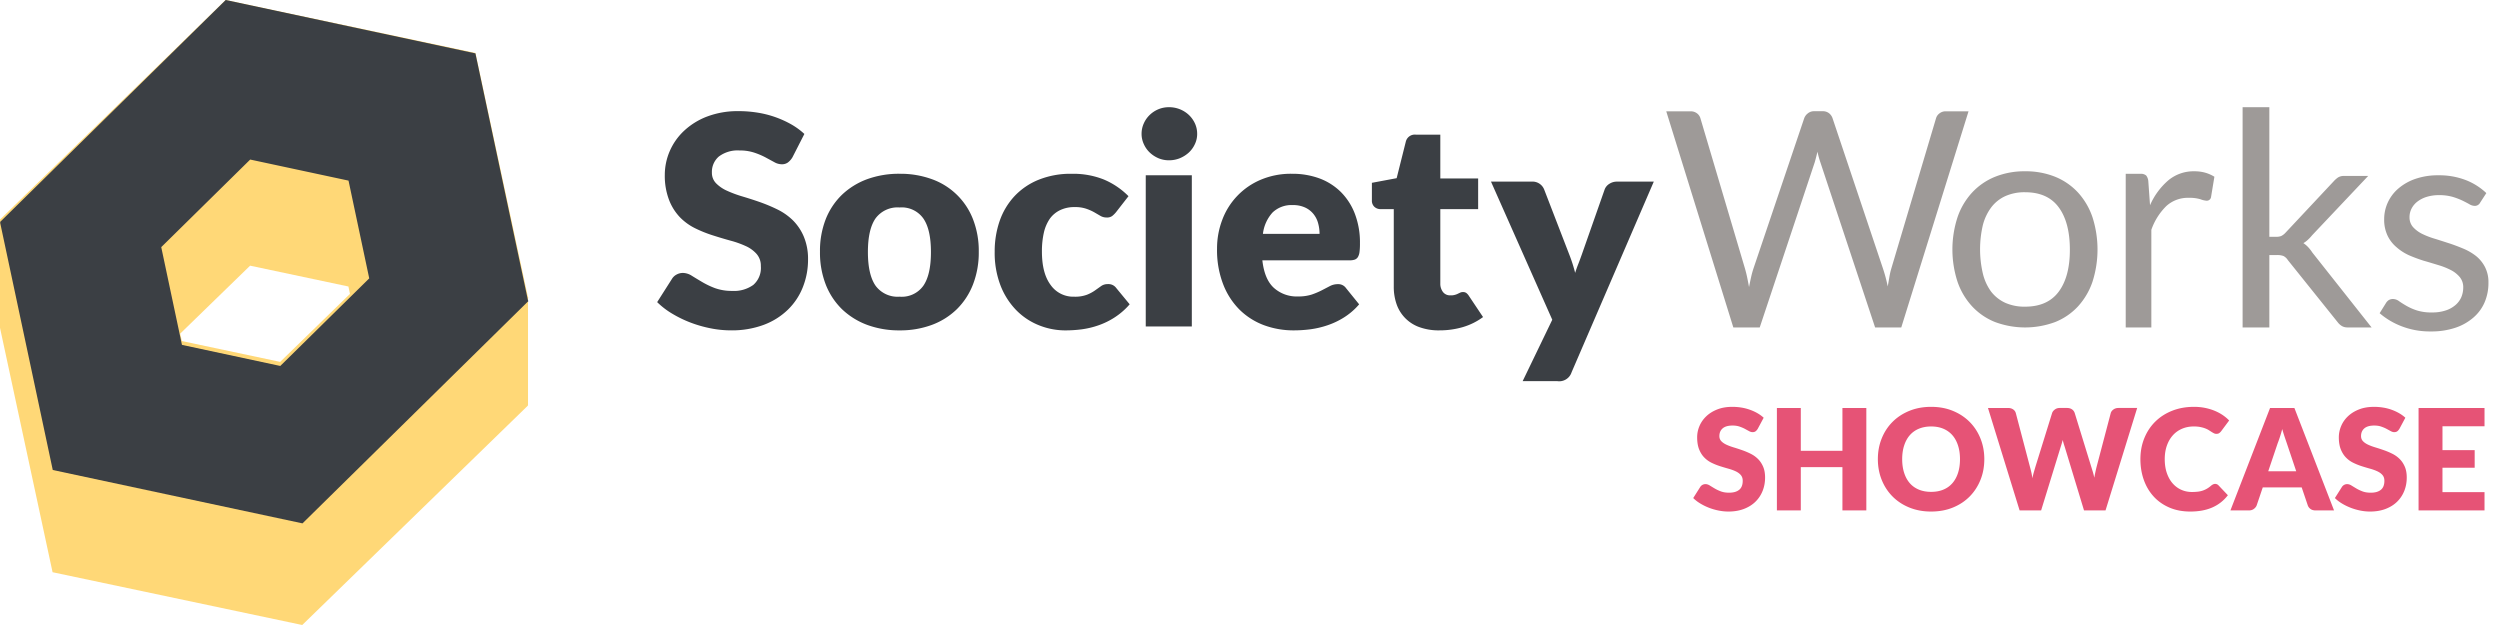
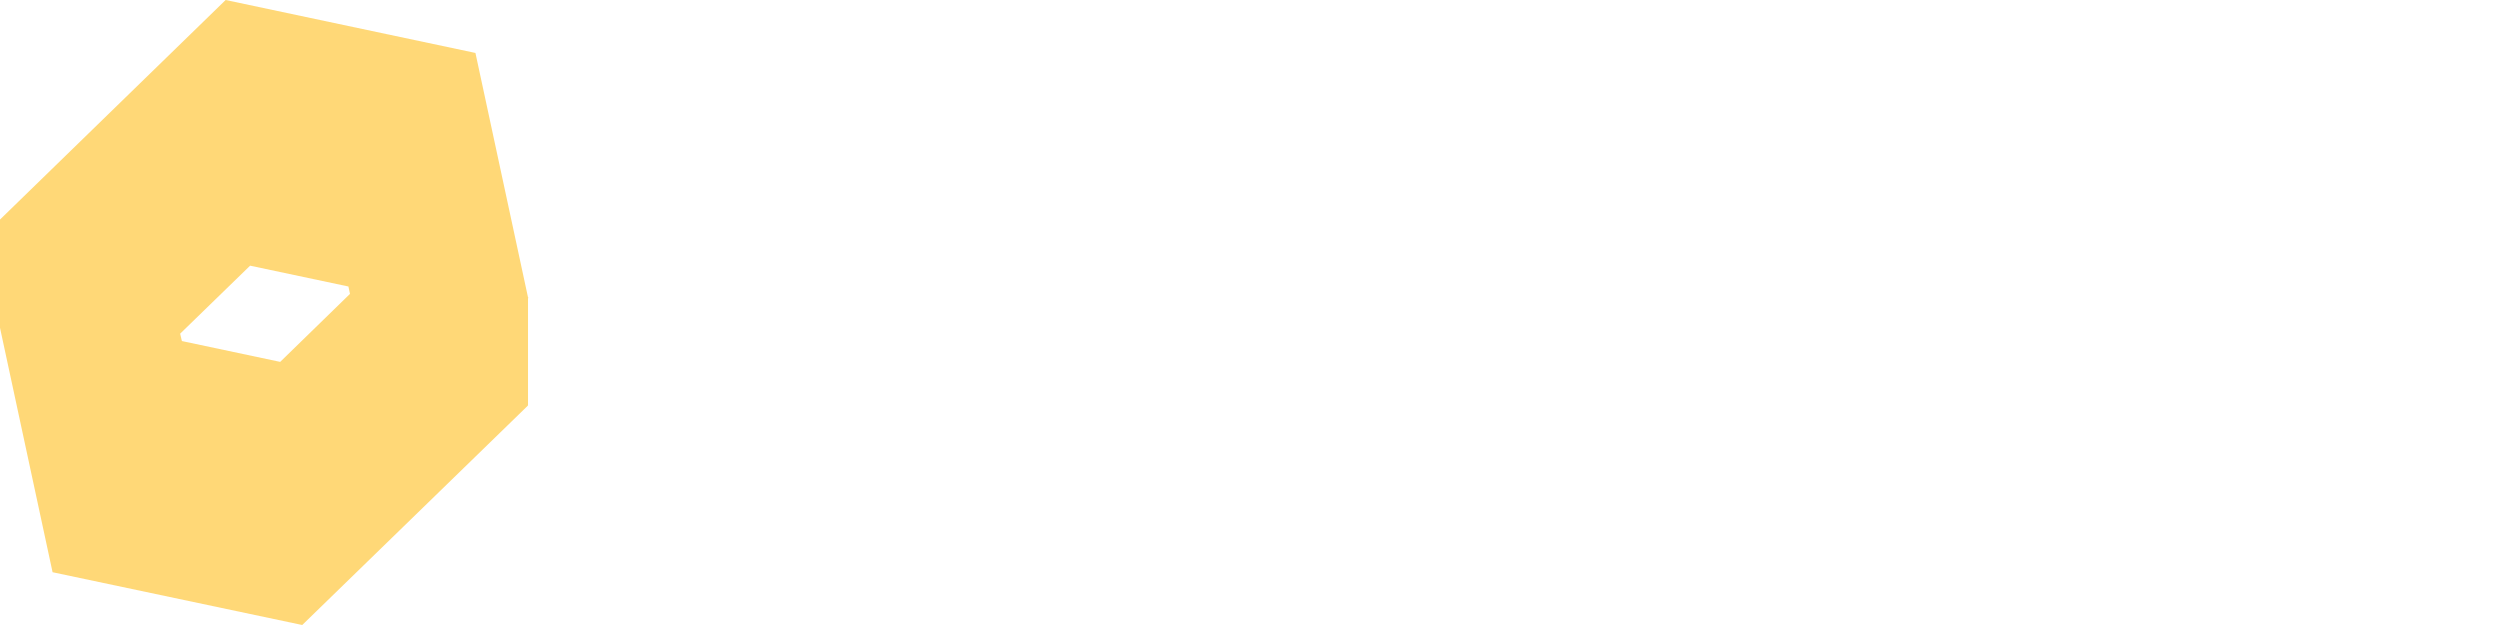
<svg xmlns="http://www.w3.org/2000/svg" height="60" width="240" viewBox="0 0 240 60">
  <g fill="none">
    <path d="M50.689 38.896V28.64l.043-.048-.043-.043-5.047-23.466L21.662 0 0 21.077v10.39l5.047 23.466L29.015 60l21.679-21.077-.043-.043zm-33.394-6.864l6.716-6.528 9.437 2 .15.71-6.7 6.527-9.436-2z" fill="#ffd877" />
-     <path d="M24.019 15.317l-8.54 8.408 1.988 9.384 9.44 2.023 8.54-8.408-1.989-9.385zM21.669 0L45.64 5.124l5.049 23.73.043.043L29.04 50.244 5.065 45.12.016 21.39l.027-.027L0 21.32zM76.08 15.093c-.113.197-.265.37-.447.508a.976.976 0 01-.6.169 1.47 1.47 0 01-.7-.203l-.853-.462a7.022 7.022 0 00-1.09-.458 4.363 4.363 0 00-1.387-.202 3.002 3.002 0 00-2 .586c-.444.39-.686.959-.66 1.548-.007.385.142.757.415 1.031.301.297.655.537 1.044.706.478.216.97.398 1.474.545.551.165 1.119.346 1.694.548.579.205 1.144.443 1.694.714a5.745 5.745 0 011.454 1.028c.443.445.796.97 1.04 1.548.287.695.428 1.443.414 2.195a7.12 7.12 0 01-.497 2.67 6.151 6.151 0 01-1.437 2.166 6.7 6.7 0 01-2.324 1.457 8.784 8.784 0 01-3.14.528 10.03 10.03 0 01-1.963-.198c-.66-.13-1.309-.316-1.938-.557a11.146 11.146 0 01-1.752-.854 7.547 7.547 0 01-1.433-1.102l1.42-2.232c.107-.175.259-.318.44-.413.186-.103.395-.157.608-.157.306.008.604.102.858.272.29.178.613.376.977.59.396.235.812.434 1.243.595a4.758 4.758 0 001.657.268 3.169 3.169 0 002.025-.574 2.163 2.163 0 00.725-1.811 1.705 1.705 0 00-.415-1.172 3.081 3.081 0 00-1.043-.751 9.134 9.134 0 00-1.466-.52 44.203 44.203 0 01-1.686-.504 12.074 12.074 0 01-1.686-.676 5.317 5.317 0 01-1.47-1.061 4.99 4.99 0 01-1.04-1.65 6.462 6.462 0 01-.414-2.423 5.76 5.76 0 01.468-2.262 5.84 5.84 0 011.375-1.96c.644-.6 1.4-1.068 2.224-1.378a8.282 8.282 0 013.02-.516c.62-.001 1.239.049 1.851.149a9.65 9.65 0 013.218 1.13c.448.256.865.562 1.243.912zm10.285 1.59a8.814 8.814 0 013.093.517 6.61 6.61 0 013.95 3.847c.382.995.57 2.052.554 3.115a8.46 8.46 0 01-.554 3.144 6.76 6.76 0 01-1.555 2.38 6.848 6.848 0 01-2.395 1.504 8.72 8.72 0 01-3.093.526 8.852 8.852 0 01-3.114-.526 7.056 7.056 0 01-2.416-1.504 6.734 6.734 0 01-1.567-2.38 8.46 8.46 0 01-.55-3.144 8.332 8.332 0 01.55-3.115 6.67 6.67 0 011.567-2.355 7.028 7.028 0 012.416-1.492 8.947 8.947 0 013.114-.518zm0 11.799a2.542 2.542 0 002.278-1.053c.487-.71.727-1.783.727-3.23s-.24-2.515-.727-3.222a2.542 2.542 0 00-2.278-1.06 2.624 2.624 0 00-2.315 1.052c-.488.707-.731 1.78-.731 3.222 0 1.447.243 2.52.73 3.23a2.62 2.62 0 002.316 1.06zm20.783-8.124a2.4 2.4 0 01-.384.382.847.847 0 01-.531.14 1.16 1.16 0 01-.594-.157l-.593-.345a4.676 4.676 0 00-.774-.341 3.253 3.253 0 00-1.1-.156 3.117 3.117 0 00-1.408.296c-.392.189-.73.471-.982.822a3.897 3.897 0 00-.573 1.343 8.05 8.05 0 00-.184 1.792c0 1.398.272 2.466.836 3.222a2.648 2.648 0 002.266 1.126c.417.017.833-.047 1.225-.189a3.66 3.66 0 00.765-.41l.58-.412c.194-.137.428-.206.665-.197a.921.921 0 01.799.378l1.287 1.562a6.745 6.745 0 01-1.442 1.257 7.156 7.156 0 01-1.555.76c-.516.18-1.05.309-1.593.383-.517.068-1.037.102-1.559.103a6.79 6.79 0 01-2.596-.506 6.329 6.329 0 01-2.178-1.471 7.042 7.042 0 01-1.488-2.367 8.73 8.73 0 01-.547-3.21 8.934 8.934 0 01.476-2.947 6.732 6.732 0 011.417-2.375 6.528 6.528 0 012.32-1.582 8.199 8.199 0 013.194-.575 7.919 7.919 0 013.064.546c.891.375 1.698.92 2.374 1.603zm7.78-7.51c.003.336-.07.668-.212.973a2.573 2.573 0 01-.584.818 2.925 2.925 0 01-.863.548c-.333.135-.69.203-1.05.2a2.543 2.543 0 01-1.014-.2 2.847 2.847 0 01-.834-.548 2.534 2.534 0 01-.57-.818 2.322 2.322 0 01-.21-.973c-.001-.342.07-.68.21-.994.134-.306.328-.584.57-.818.24-.232.524-.418.834-.548.32-.132.665-.199 1.013-.196a2.76 2.76 0 011.914.744c.246.234.444.512.584.818.142.313.214.652.212.994zm-.513 3.975v14.518h-4.423V16.823zm9.605-.14a7.503 7.503 0 012.657.447 5.78 5.78 0 012.05 1.306 5.97 5.97 0 011.345 2.102c.335.9.5 1.855.483 2.816.005.274-.008.549-.04.821a1.27 1.27 0 01-.152.493.607.607 0 01-.304.254c-.156.05-.32.074-.484.07h-8.389c.14 1.231.509 2.102 1.112 2.648a3.278 3.278 0 002.312.82c.443.01.884-.052 1.308-.18.334-.112.659-.25.972-.41l.787-.41c.232-.12.49-.182.75-.181a.902.902 0 01.788.377l1.263 1.56c-.419.49-.908.913-1.452 1.256a7.405 7.405 0 01-1.603.76 8.7 8.7 0 01-1.64.382c-.52.067-1.043.101-1.567.102a8.191 8.191 0 01-2.87-.496 6.654 6.654 0 01-2.34-1.482 7.017 7.017 0 01-1.588-2.464 9.107 9.107 0 01-.582-3.399 7.702 7.702 0 01.5-2.767 6.72 6.72 0 013.69-3.85 7.401 7.401 0 012.994-.575zm.086 3.005a2.626 2.626 0 00-1.94.71 3.697 3.697 0 00-.926 2.053h5.437c0-.343-.045-.684-.136-1.014a2.399 2.399 0 00-.434-.875 2.206 2.206 0 00-.792-.628 2.7 2.7 0 00-1.21-.246zm14.076 12.028a5.463 5.463 0 01-1.88-.296 3.58 3.58 0 01-2.214-2.173 5.02 5.02 0 01-.286-1.735v-7.435h-1.263a.86.86 0 01-.589-.215.795.795 0 01-.248-.632V17.55l2.377-.445.88-3.511a.886.886 0 01.98-.665h2.331v4.204h3.632v2.943h-3.632v7.143c-.008.29.08.573.253.81.17.22.444.342.728.325.142.007.284-.01.42-.049.101-.026.199-.063.29-.11l.232-.109a.6.6 0 01.249-.048.523.523 0 01.324.089c.101.079.187.175.252.284l1.355 2.027a6.197 6.197 0 01-1.944.964 7.894 7.894 0 01-2.247.313zm12.689 4.026a1.248 1.248 0 01-1.396.844h-3.299l2.842-5.89-5.883-13.26h3.897a1.202 1.202 0 011.209.758l2.418 6.265c.222.567.408 1.147.556 1.737.092-.3.196-.59.312-.88.116-.292.22-.587.328-.886l2.19-6.237c.083-.223.24-.413.444-.54.213-.14.463-.216.719-.217h3.556z" fill="#3b3f44" />
-     <path d="M159.96 10.686h2.325a.986.986 0 01.62.19c.16.118.277.284.334.474l4.275 14.42c.076.263.148.542.211.846.064.305.123.614.182.94a36.9 36.9 0 01.198-.948 8.34 8.34 0 01.232-.846l4.87-14.42c.07-.18.186-.337.338-.453a.927.927 0 01.612-.212h.81a.965.965 0 01.617.19c.155.123.273.287.337.474l4.841 14.43c.19.565.343 1.141.46 1.725.06-.321.11-.626.16-.913.045-.275.107-.546.186-.813l4.292-14.42a.888.888 0 01.325-.461.944.944 0 01.612-.203h2.182l-6.457 20.749h-2.511l-5.246-15.825a8.476 8.476 0 01-.287-1.045c-.05.194-.093.38-.14.558-.046.178-.088.339-.134.487l-5.271 15.825H166.4zm34.451 5.757a7.55 7.55 0 012.89.53 6.12 6.12 0 012.19 1.512 6.717 6.717 0 011.386 2.365 10.176 10.176 0 010 6.204 6.691 6.691 0 01-1.386 2.356 6.049 6.049 0 01-2.19 1.504 8.277 8.277 0 01-5.78 0 6.083 6.083 0 01-2.198-1.504 6.654 6.654 0 01-1.399-2.356 10.009 10.009 0 010-6.204 6.658 6.658 0 011.399-2.365 6.154 6.154 0 012.199-1.512 7.55 7.55 0 012.889-.53zm0 12.997c1.44 0 2.517-.482 3.23-1.445.714-.964 1.07-2.308 1.066-4.033 0-1.733-.355-3.084-1.065-4.053-.71-.97-1.788-1.454-3.231-1.454a4.513 4.513 0 00-1.904.374 3.549 3.549 0 00-1.348 1.08 4.85 4.85 0 00-.808 1.714c-.352 1.52-.352 3.1 0 4.62a4.82 4.82 0 00.796 1.752c.357.459.819.826 1.348 1.07.603.264 1.257.391 1.916.375zm9.658 1.995V16.686h1.41a.778.778 0 01.553.162c.12.158.193.35.206.553l.165 2.3a6.667 6.667 0 011.777-2.407 3.78 3.78 0 012.48-.85c.354-.004.707.042 1.05.136.305.088.598.218.872.387l-.32 1.935a.41.41 0 01-.427.366 2.022 2.022 0 01-.594-.14 3.668 3.668 0 00-1.119-.137 3.064 3.064 0 00-2.152.787 5.951 5.951 0 00-1.441 2.284v9.373zm13.788-21.143v12.441h.663c.161.005.322-.02.474-.075.159-.08.3-.19.42-.323l4.613-4.923a2.45 2.45 0 01.42-.373c.172-.105.372-.156.574-.147h2.323l-5.385 5.699a3.888 3.888 0 01-.394.419 2.328 2.328 0 01-.44.331c.17.112.327.244.465.394.146.157.278.327.394.508l5.688 7.191h-2.299a1.07 1.07 0 01-.537-.126 1.397 1.397 0 01-.42-.377l-4.78-5.959a1.111 1.111 0 00-.42-.394 1.712 1.712 0 00-.646-.092h-.713v6.948h-2.567V10.292zm20.238 9.158a.568.568 0 01-.533.314 1.019 1.019 0 01-.495-.155c-.18-.103-.405-.22-.673-.352a6.607 6.607 0 00-.948-.36 4.63 4.63 0 00-1.304-.163 3.902 3.902 0 00-1.172.163 2.83 2.83 0 00-.893.452 1.999 1.999 0 00-.563.666 1.773 1.773 0 00-.199.838c-.01.34.105.673.326.934.24.264.527.482.846.645.392.194.8.354 1.22.477.452.139.918.29 1.396.444.478.155.944.335 1.397.524.437.183.847.424 1.218.716.353.29.64.65.847 1.055.23.467.342.981.326 1.5a4.71 4.71 0 01-.36 1.855 4.022 4.022 0 01-1.075 1.475 5.092 5.092 0 01-1.735.984 7.222 7.222 0 01-2.379.356 7.48 7.48 0 01-2.78-.494 7.109 7.109 0 01-2.117-1.257l.606-.972a.913.913 0 01.275-.289.798.798 0 01.423-.1c.2.01.392.08.55.2.19.135.423.282.703.445.316.182.651.33.999.444.475.146.97.214 1.468.2.448.01.895-.055 1.32-.192.346-.11.665-.289.94-.523.242-.208.433-.467.559-.758.12-.292.182-.603.182-.918a1.522 1.522 0 00-.326-.996 2.763 2.763 0 00-.846-.675c-.391-.2-.8-.363-1.224-.486-.457-.138-.926-.284-1.405-.418-.477-.151-.946-.326-1.405-.524-.44-.199-.849-.463-1.21-.783a3.309 3.309 0 01-.847-1.097 3.537 3.537 0 01-.326-1.584 3.823 3.823 0 01.347-1.6 3.915 3.915 0 011.016-1.344 4.982 4.982 0 011.638-.926 6.56 6.56 0 012.214-.343c.887-.014 1.769.14 2.598.452a6.03 6.03 0 011.994 1.257z" fill="#9e9a98" />
-     <path d="M165.924 49.108c.558 0 1.057-.084 1.496-.253s.807-.4 1.107-.695.527-.64.685-1.036.236-.822.236-1.276c0-.41-.063-.76-.189-1.05s-.291-.537-.496-.739-.439-.369-.702-.5-.532-.244-.807-.34-.543-.185-.806-.264-.498-.165-.702-.26-.37-.206-.496-.337-.19-.295-.19-.493c0-.31.105-.557.314-.739s.528-.273.956-.273c.247 0 .468.032.661.098s.366.138.516.219l.405.22c.12.065.231.097.335.097.117 0 .212-.027.286-.08s.146-.136.213-.244l.567-1.06c-.175-.162-.375-.307-.597-.435s-.463-.238-.72-.33-.527-.163-.813-.21-.579-.07-.88-.07c-.54 0-1.02.081-1.438.246s-.772.383-1.06.658-.506.587-.655.938-.222.711-.222 1.08c0 .459.063.845.189 1.158s.29.573.496.783.437.378.698.506.529.236.804.324.542.167.803.24.494.155.698.25.37.213.496.357.19.33.19.56c0 .396-.115.685-.345.868s-.551.273-.965.273c-.306 0-.571-.043-.796-.128s-.425-.18-.598-.284-.328-.198-.466-.283-.273-.128-.408-.128a.593.593 0 00-.5.27l-.674 1.066c.193.194.42.369.681.526s.54.294.837.409.604.203.922.266.628.095.934.095zm6.953-.108v-4.158h3.996V49h2.295v-9.835h-2.295v4.111h-3.996v-4.11h-2.295V49zm12.514.108c.765 0 1.462-.128 2.09-.385s1.164-.61 1.61-1.063.79-.984 1.036-1.596.367-1.274.367-1.985c0-.706-.122-1.365-.367-1.977s-.591-1.143-1.037-1.593-.982-.805-1.61-1.064-1.324-.388-2.089-.388-1.462.128-2.092.385-1.169.61-1.617 1.06-.794.98-1.04 1.593-.367 1.273-.367 1.984.123 1.373.368 1.985.592 1.144 1.04 1.596.986.807 1.616 1.063 1.327.385 2.092.385zm0-1.89c-.44 0-.833-.07-1.177-.213s-.635-.347-.871-.617-.417-.6-.543-.99-.19-.828-.19-1.319c0-.486.063-.923.19-1.313s.307-.719.543-.989.526-.477.87-.62.737-.217 1.178-.217c.437 0 .826.072 1.168.216s.631.351.868.621.417.6.543.99.189.826.189 1.312c0 .49-.063.93-.189 1.32s-.307.719-.543.989-.526.476-.868.617-.731.213-1.168.213zM195.948 49l1.877-6.095a10.801 10.801 0 00.196-.669 7.995 7.995 0 00.195.669l1.85 6.095h2.065l3.038-9.835h-1.796c-.189 0-.35.05-.486.149s-.22.213-.256.344l-1.35 5.13c-.04.158-.08.326-.118.506s-.076.37-.112.567c-.04-.202-.087-.392-.141-.57l-.156-.503-1.579-5.13c-.05-.153-.138-.273-.267-.361s-.291-.132-.489-.132h-.675c-.189 0-.35.05-.483.152s-.219.215-.26.341l-1.593 5.13-.155.53a8.086 8.086 0 00-.148.597c-.023-.207-.057-.405-.102-.594s-.09-.367-.135-.533l-1.35-5.13c-.04-.149-.127-.268-.26-.358s-.298-.135-.496-.135h-1.917L193.883 49zm14.324.108c.814 0 1.52-.132 2.116-.395s1.092-.654 1.488-1.171l-.904-.952a.44.44 0 00-.513-.09.798.798 0 00-.176.11c-.135.118-.268.215-.401.294a2.193 2.193 0 01-.895.297c-.17.02-.36.03-.567.03-.36 0-.697-.07-1.012-.209s-.59-.343-.827-.61-.423-.598-.56-.99-.206-.839-.206-1.343c0-.481.069-.915.206-1.302s.328-.717.574-.99.538-.48.88-.627.72-.22 1.134-.22c.239 0 .447.019.625.055s.333.08.466.131.247.108.344.169l.266.169c.081.052.158.095.23.131s.148.054.23.054c.121 0 .215-.026.283-.077s.126-.11.175-.172l.77-1.033c-.185-.194-.396-.37-.635-.53s-.499-.297-.783-.412-.588-.205-.914-.27-.674-.098-1.043-.098c-.76 0-1.456.124-2.086.372s-1.17.594-1.623 1.039-.805.975-1.057 1.59-.378 1.288-.378 2.021c0 .72.11 1.387.331 2.002s.537 1.145.949 1.593.913.798 1.505 1.053 1.261.381 2.008.381zm5.63-.108c.188 0 .348-.05.479-.152s.218-.215.263-.34l.58-1.715h3.74l.58 1.714c.05.144.139.262.267.355s.291.138.49.138h1.768l-3.807-9.835h-2.336L214.12 49zm4.535-3.76h-2.686l.904-2.68c.068-.17.14-.373.216-.607s.151-.488.223-.763c.077.27.154.521.233.753l.206.604zm7.088 3.868c.558 0 1.056-.084 1.495-.253s.808-.4 1.107-.695.528-.64.685-1.036.236-.822.236-1.276c0-.41-.063-.76-.189-1.05s-.29-.536-.496-.739-.438-.369-.702-.5-.532-.244-.806-.34-.544-.185-.807-.264-.497-.165-.702-.26-.37-.206-.496-.337-.189-.295-.189-.493c0-.31.105-.557.314-.739s.528-.273.955-.273c.247 0 .468.032.661.098s.366.138.517.219l.405.22c.119.065.23.097.334.097.117 0 .213-.027.287-.08s.145-.136.213-.244l.567-1.06c-.176-.161-.375-.307-.598-.435a4.498 4.498 0 00-1.532-.54 5.391 5.391 0 00-.881-.07c-.54 0-1.02.081-1.438.246s-.771.383-1.06.658-.506.587-.654.938-.223.711-.223 1.08c0 .459.063.845.189 1.158s.291.573.496.783.438.378.699.506.529.236.803.324.542.168.803.24.494.155.699.25.37.213.496.357.189.33.189.56c0 .396-.115.685-.344.868s-.551.273-.965.273c-.306 0-.572-.043-.797-.128s-.424-.18-.597-.284-.329-.198-.466-.283-.274-.128-.409-.128a.593.593 0 00-.499.27l-.675 1.066c.193.194.42.369.682.527s.54.293.837.408.604.204.921.267.629.094.935.094zM238.514 49v-1.755h-4.037v-2.342h3.092v-1.688h-3.091V40.92h4.036v-1.755h-6.332V49z" fill="#e65376" />
  </g>
</svg>